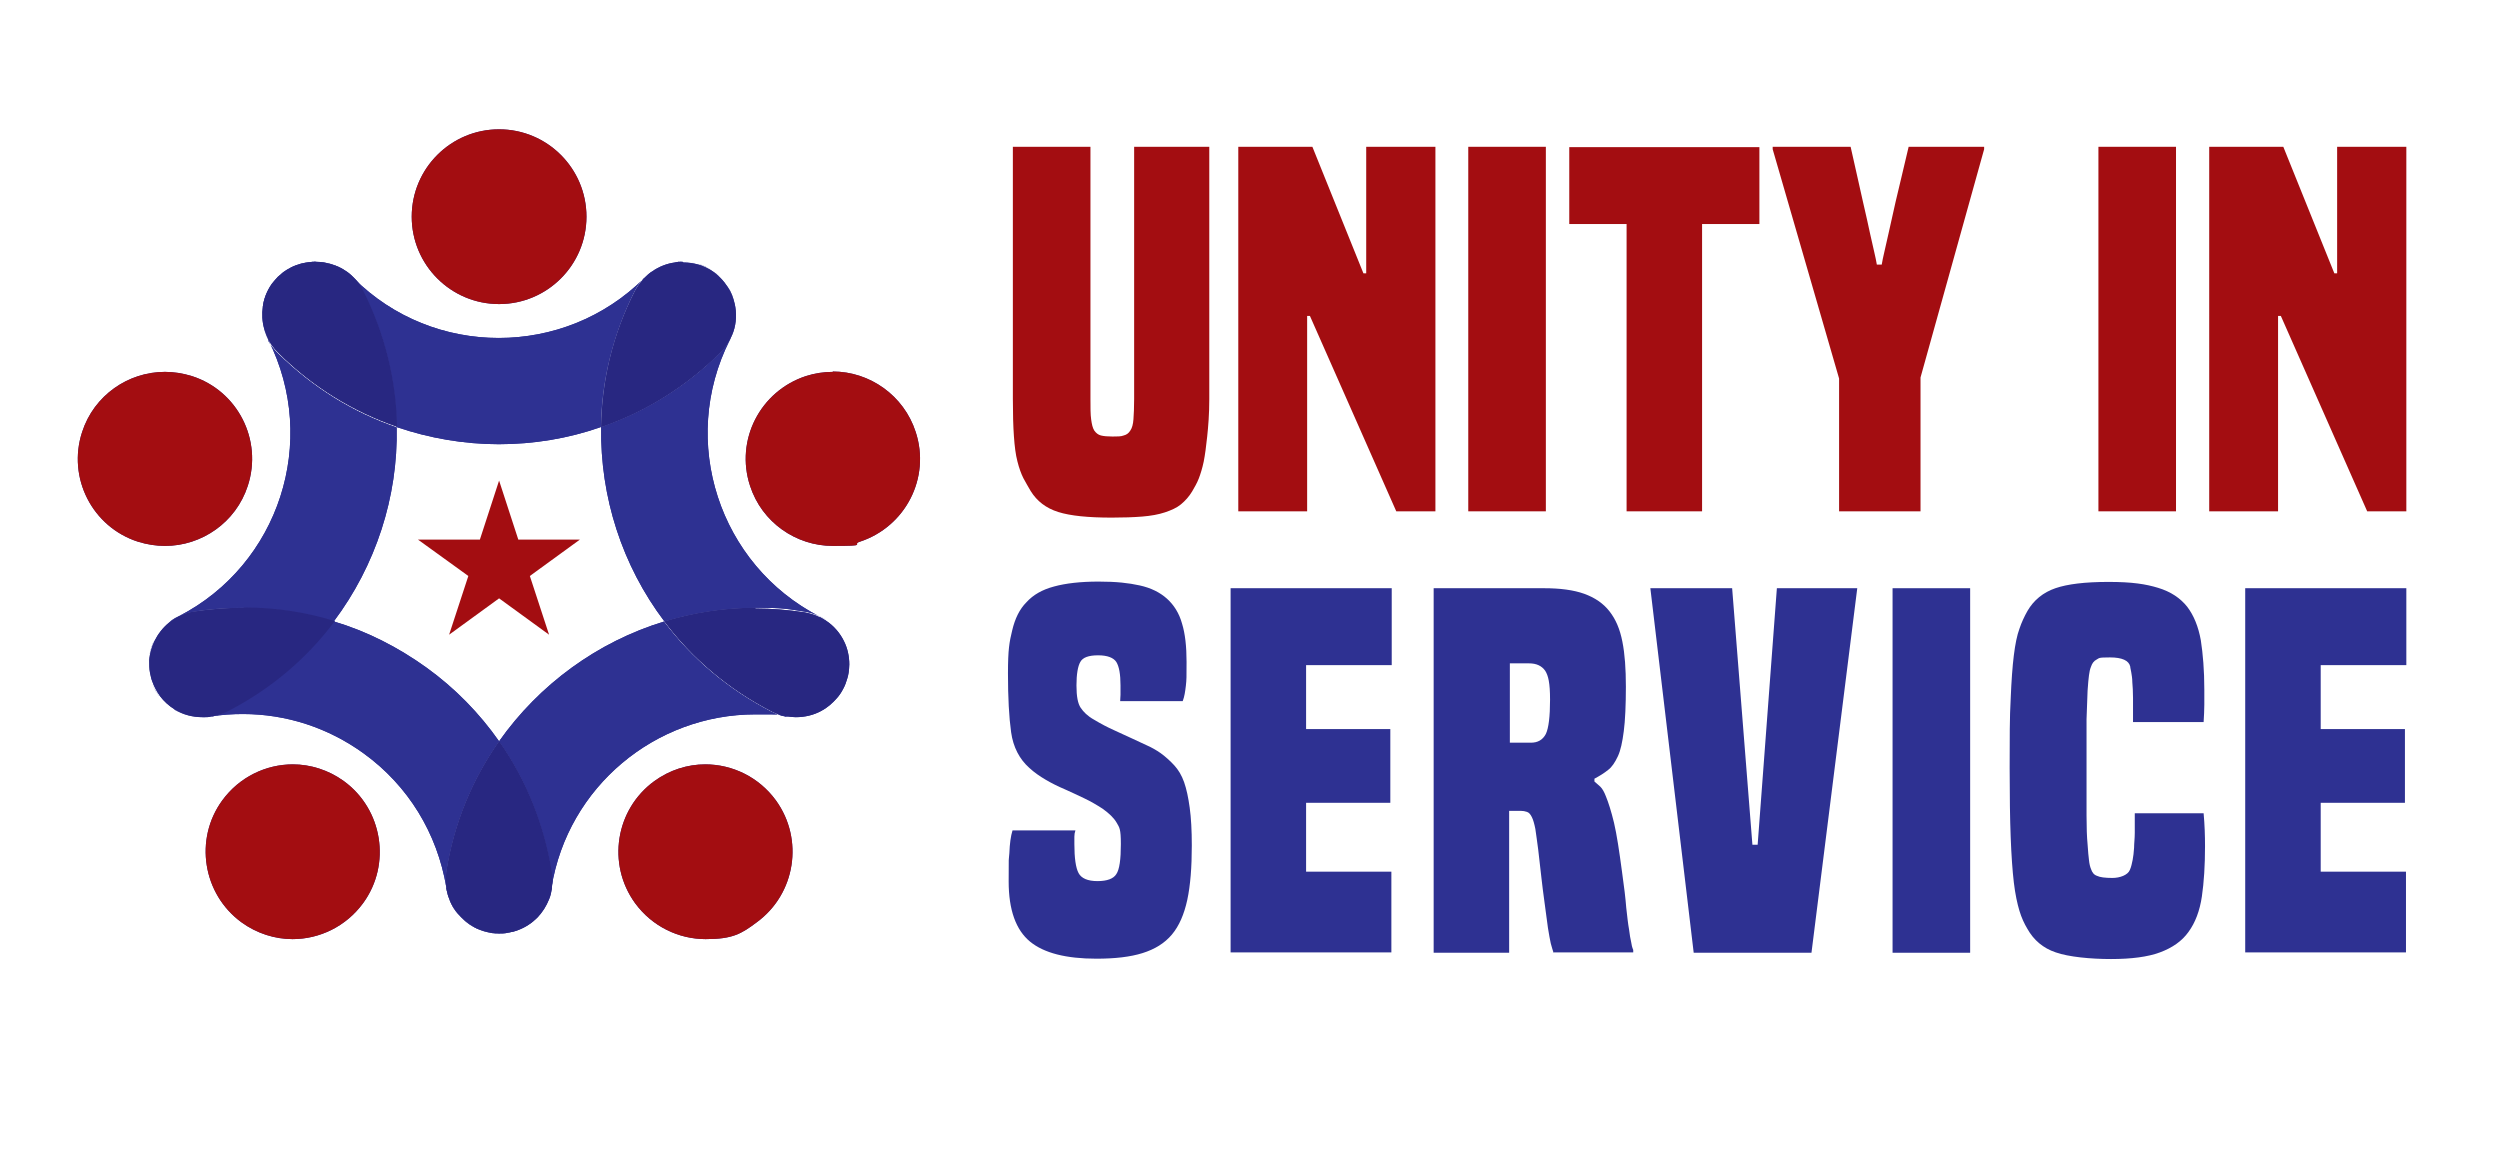
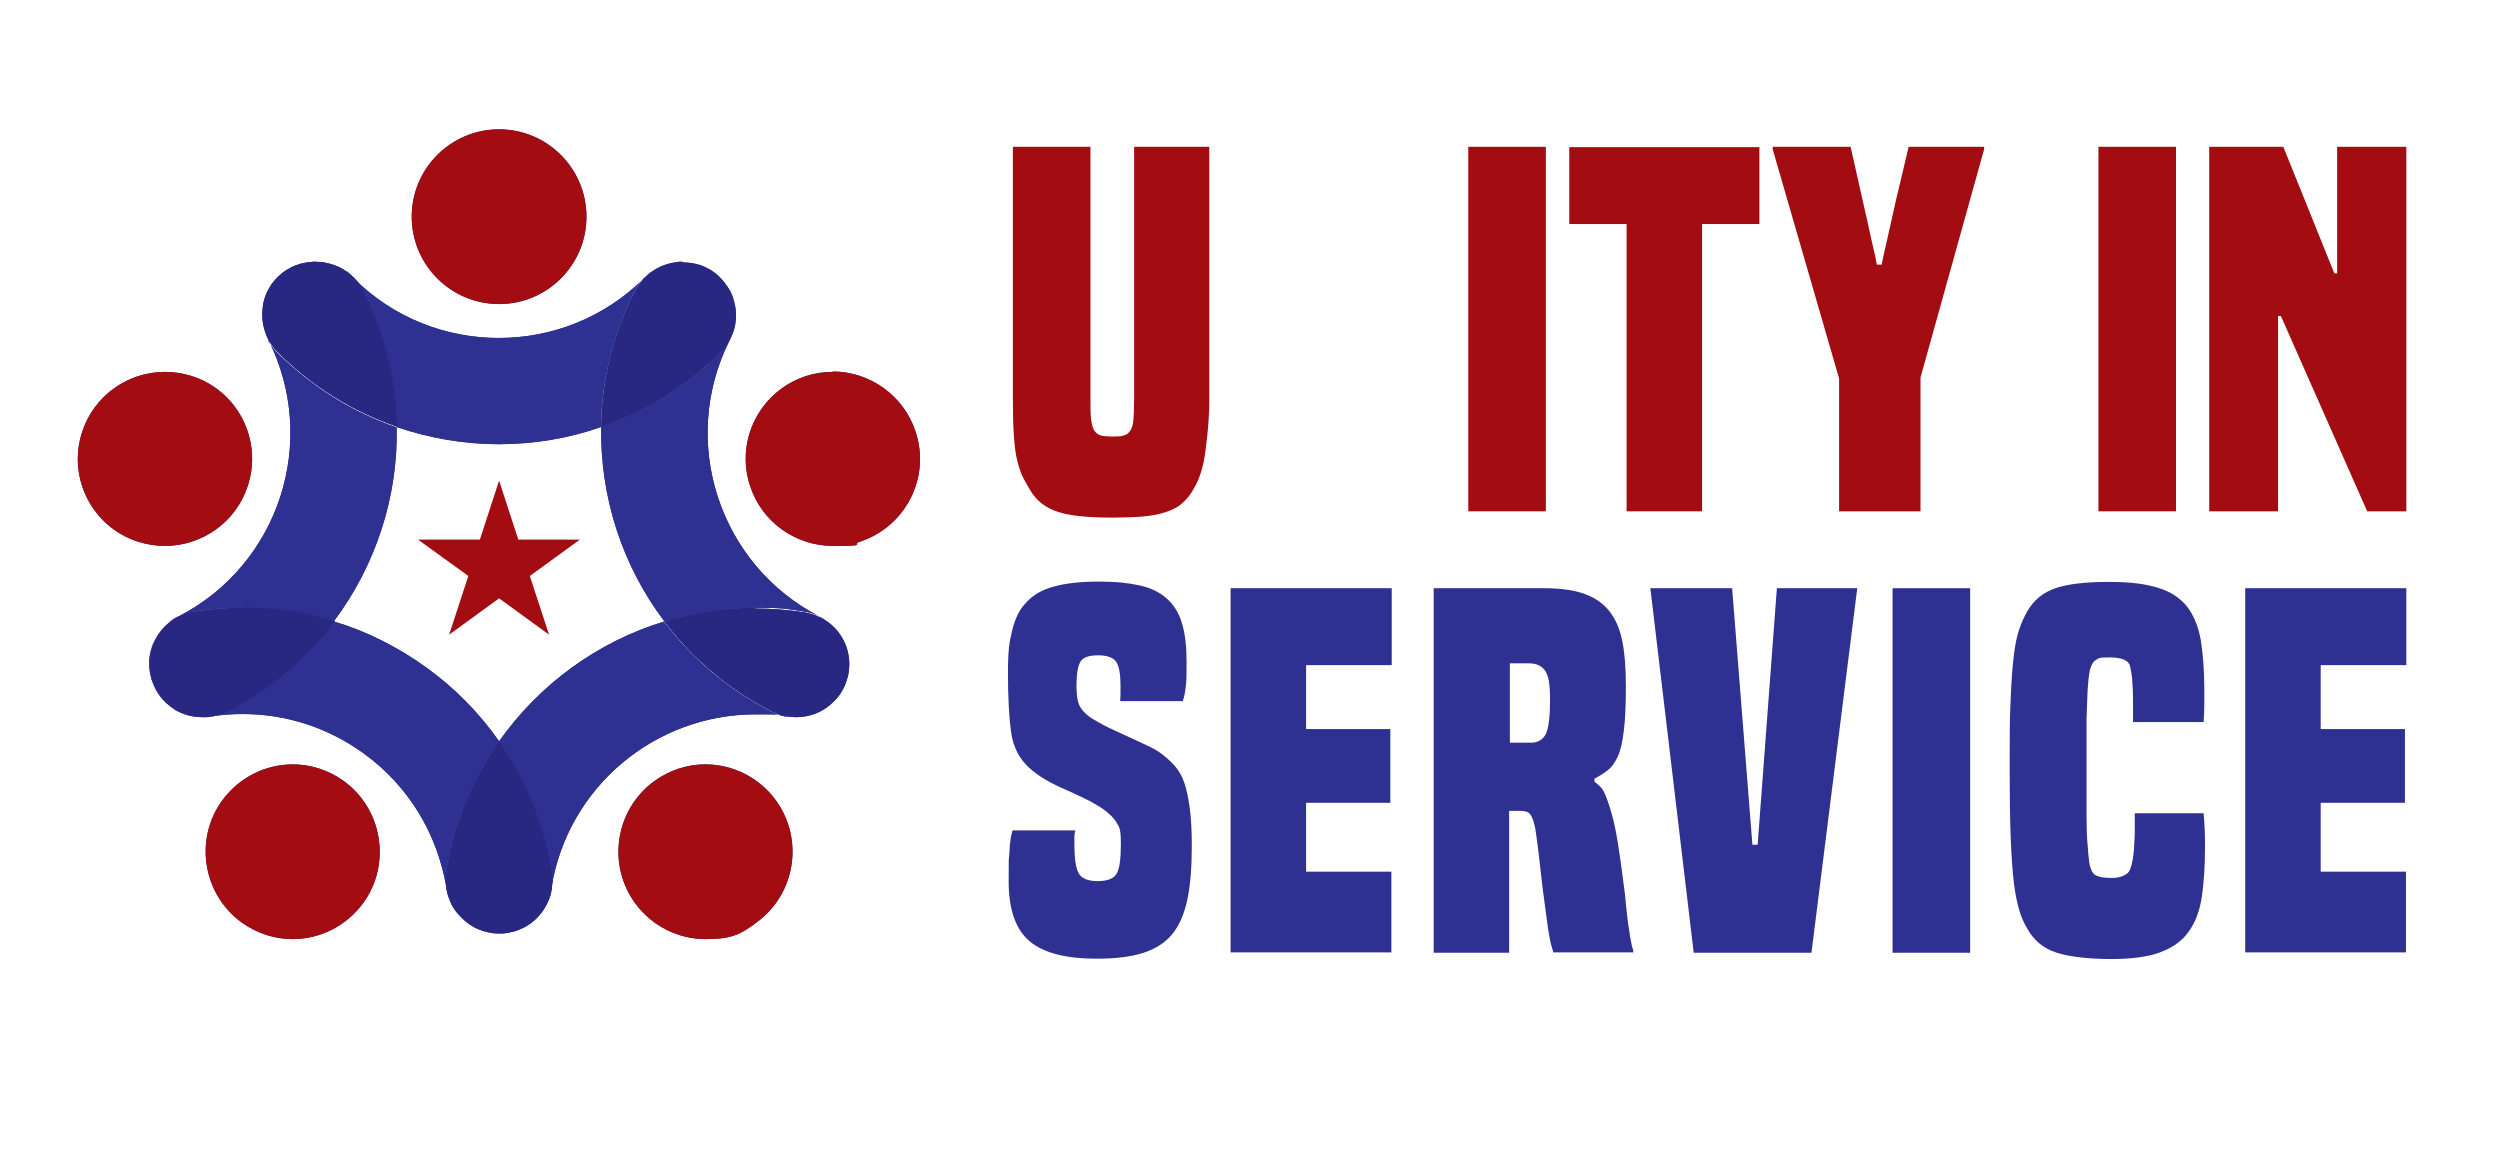
<svg xmlns="http://www.w3.org/2000/svg" version="1.1" viewBox="0 0 715.3 330.6">
  <defs>
    <style> .cls-1 { fill: #2e3192; } .cls-1, .cls-2, .cls-3, .cls-4 { stroke-width: 0px; } .cls-2 { fill-rule: evenodd; } .cls-2, .cls-3 { fill: #a30d11; } .cls-5 { isolation: isolate; } .cls-4 { fill: #282781; } .cls-6 { mix-blend-mode: multiply; } </style>
  </defs>
  <g class="cls-5">
    <g id="Layer_1" data-name="Layer 1">
      <g>
        <g>
          <g>
            <g>
              <path class="cls-1" d="M142.8,37c-13.8,0-25,11.2-25,25s11.2,25,25,25,25-11.2,25-25-11.2-25-25-25" />
-               <path class="cls-1" d="M209.8,94.9c-.2.7-.5,1.4-.9,2.1,0,0,0,.2-.1.2.4-.8.7-1.5,1-2.3M75.6,94.3c.3,1,.7,2.1,1.2,3,0,0,0-.2-.1-.3-.5-.9-.8-1.8-1.1-2.8M75.2,87.9h0s0,0,0,0M208.2,82c.9,1.5,1.6,3.1,2,4.8-.4-1.7-1-3.3-2-4.8M208.2,82s0,0,0,0c0,0,0,0,0,0M77.7,81.5c-1.3,1.9-2.2,4.1-2.5,6.4.4-2.3,1.2-4.4,2.5-6.4M184.3,79.6c-11.5,11.4-26.5,17.1-41.6,17.1s-30.1-5.7-41.5-17.1c1,1.1,1.9,2.3,2.6,3.6,6.4,12.5,9.5,25.8,9.7,39,9.4,3.2,19.3,4.9,29.2,4.9s19.8-1.6,29.2-4.9c.2-13.2,3.4-26.5,9.7-39,.7-1.4,1.6-2.6,2.6-3.6M81,78s0,0,0,0c0,0,0,0,0,0M203.9,77.6s0,0,0,0c0,0,0,0,0,0M98.8,77.5s0,0,0,0c0,0,0,0,0,0M199.7,75.5c.9.3,1.7.6,2.5,1,.6.3,1.1.6,1.7,1-1.3-.9-2.7-1.6-4.2-2M199.6,75.5s0,0,0,0c0,0,0,0,0,0M86.2,75.5c-1.8.5-3.6,1.4-5.2,2.5.7-.5,1.5-1,2.3-1.4.9-.5,1.9-.8,2.9-1.1M92.7,75.1c2.2.4,4.2,1.2,6.1,2.4-1.9-1.3-3.9-2-6.1-2.4M193.1,75.1c-2.3.3-4.4,1.2-6.4,2.5,1.9-1.3,4.1-2.2,6.4-2.5" />
+               <path class="cls-1" d="M209.8,94.9c-.2.7-.5,1.4-.9,2.1,0,0,0,.2-.1.2.4-.8.7-1.5,1-2.3M75.6,94.3c.3,1,.7,2.1,1.2,3,0,0,0-.2-.1-.3-.5-.9-.8-1.8-1.1-2.8M75.2,87.9h0s0,0,0,0M208.2,82c.9,1.5,1.6,3.1,2,4.8-.4-1.7-1-3.3-2-4.8M208.2,82s0,0,0,0c0,0,0,0,0,0M77.7,81.5c-1.3,1.9-2.2,4.1-2.5,6.4.4-2.3,1.2-4.4,2.5-6.4M184.3,79.6c-11.5,11.4-26.5,17.1-41.6,17.1s-30.1-5.7-41.5-17.1c1,1.1,1.9,2.3,2.6,3.6,6.4,12.5,9.5,25.8,9.7,39,9.4,3.2,19.3,4.9,29.2,4.9s19.8-1.6,29.2-4.9c.2-13.2,3.4-26.5,9.7-39,.7-1.4,1.6-2.6,2.6-3.6M81,78s0,0,0,0c0,0,0,0,0,0M203.9,77.6s0,0,0,0c0,0,0,0,0,0M98.8,77.5s0,0,0,0c0,0,0,0,0,0c.9.3,1.7.6,2.5,1,.6.3,1.1.6,1.7,1-1.3-.9-2.7-1.6-4.2-2M199.6,75.5s0,0,0,0c0,0,0,0,0,0M86.2,75.5c-1.8.5-3.6,1.4-5.2,2.5.7-.5,1.5-1,2.3-1.4.9-.5,1.9-.8,2.9-1.1M92.7,75.1c2.2.4,4.2,1.2,6.1,2.4-1.9-1.3-3.9-2-6.1-2.4M193.1,75.1c-2.3.3-4.4,1.2-6.4,2.5,1.9-1.3,4.1-2.2,6.4-2.5" />
              <path class="cls-1" d="M47.2,106.4c-10.5,0-20.3,6.7-23.7,17.2-4.3,13.1,2.9,27.2,16,31.4,2.6.8,5.2,1.2,7.7,1.2,10.5,0,20.3-6.7,23.7-17.2,4.3-13.1-2.9-27.2-16-31.4-2.6-.8-5.2-1.2-7.7-1.2" />
              <path class="cls-1" d="M76.8,97.3c14.5,28.9,3.1,64.2-25.6,79,1.3-.6,2.7-1.1,4.2-1.3,4.7-.8,9.5-1.1,14.2-1.1,8.8,0,17.6,1.3,25.9,3.9,12-16,18.4-35.6,18-55.5-12.5-4.3-24.1-11.4-34.1-21.3-1.1-1.1-2-2.3-2.7-3.6M75.2,87.9c-.3,2.1-.2,4.3.4,6.4-.6-2.1-.7-4.3-.4-6.4M75.2,87.8s0,0,0,0c0,0,0,0,0,0M81,78c-1.3,1-2.4,2.1-3.3,3.4.5-.7,1.1-1.4,1.8-2.1.5-.5,1-.9,1.5-1.3M81.1,78s0,0,0,0c0,0,0,0,0,0M98.8,77.5c.8.5,1.5,1.1,2.2,1.8,0,0,.1.1.2.2-.7-.8-1.6-1.5-2.4-2M98.8,77.5s0,0,0,0c0,0,0,0,0,0M90.3,74.9c-1.3,0-2.7.2-4,.6,1.3-.4,2.7-.5,4.1-.5s1.6,0,2.5.2c-.8-.1-1.6-.2-2.5-.2" />
              <path class="cls-1" d="M90.3,74.9c-1.4,0-2.7.2-4.1.5-1,.3-1.9.6-2.9,1.1-.8.4-1.6.9-2.3,1.4,0,0,0,0,0,0,0,0,0,0,0,0-.5.4-1,.9-1.5,1.3-.7.7-1.2,1.4-1.8,2.1-1.3,1.9-2.2,4.1-2.5,6.4,0,0,0,0,0,0h0c-.3,2.1-.2,4.3.4,6.4.3.9.6,1.9,1.1,2.8,0,0,0,.2.1.3.7,1.3,1.6,2.5,2.7,3.6,9.9,9.9,21.6,17,34.1,21.3-.2-13.2-3.4-26.5-9.7-39-.7-1.4-1.6-2.6-2.6-3.6,0,0-.1-.1-.2-.2-.7-.7-1.4-1.3-2.2-1.8,0,0,0,0,0,0,0,0,0,0,0,0-1.8-1.2-3.9-2-6.1-2.4-.8-.1-1.6-.2-2.5-.2" />
              <path class="cls-1" d="M83.8,218.7c-7.7,0-15.3,3.6-20.2,10.3-8.1,11.1-5.6,26.8,5.5,34.9,4.4,3.2,9.6,4.8,14.6,4.8,7.7,0,15.3-3.6,20.2-10.3,8.1-11.1,5.6-26.8-5.5-34.9-4.4-3.2-9.6-4.8-14.6-4.8" />
              <path class="cls-1" d="M137.2,266c1.7.7,3.6,1.1,5.6,1.1h0c-.8,0-1.6,0-2.4-.2-1.1-.2-2.2-.5-3.2-.9M153.7,262.4c-1.5,1.6-3.4,2.8-5.5,3.6,2.1-.8,4-2.1,5.5-3.6M153.8,262.4s0,0,0,0c0,0,0,0,0,0M128.5,257.1c.7,2,1.9,3.9,3.4,5.3-1.5-1.5-2.6-3.3-3.4-5.3M157.9,253.9c0,0,0,.2,0,.3-.2,1-.4,2-.8,3,.4-1,.7-2.2.8-3.3M49.9,203c2.3,1.4,5.1,2.2,7.9,2.2s.4,0,.6,0c-.2,0-.4,0-.6,0-2.8,0-5.6-.8-8-2.2M49.8,203h0s0,0,0,0M43.5,195.4c.5,1.4,1.2,2.7,2.1,3.9-.5-.7-1-1.5-1.4-2.3-.3-.5-.5-1.1-.7-1.6M42.6,189h0s0,0,0,0M44.1,183.4c-.8,1.7-1.4,3.6-1.5,5.6.1-1.9.6-3.9,1.5-5.6M44.1,183.4s0,0,0,0c0,0,0,0,0,0M95.5,177.7c-7.9,10.5-18.3,19.5-30.8,25.9-1.4.7-2.8,1.2-4.3,1.4,3-.5,6.1-.7,9.1-.7,12.4,0,24.4,3.9,34.6,11.3,12.7,9.2,21,22.8,23.6,38.3-.2-1.5-.2-3,0-4.5,2.2-13.9,7.5-26.5,15.1-37.3-5.6-8-12.6-15.2-20.8-21.1-8.2-5.9-17.1-10.4-26.5-13.2M51.2,176.3c-1.1.5-2.1,1.1-2.9,1.9.8-.6,1.7-1.2,2.6-1.7,0,0,.2-.1.3-.2" />
              <path class="cls-1" d="M69.6,173.9c-4.7,0-9.5.4-14.2,1.1-1.5.2-2.9.7-4.2,1.3-.1,0-.2.1-.3.2-1,.5-1.8,1.1-2.6,1.7-1.7,1.4-3.1,3.2-4.1,5.2,0,0,0,0,0,0,0,0,0,0,0,0-.8,1.8-1.4,3.7-1.5,5.6h0c0,1.2,0,2.3.2,3.4.2,1,.4,2,.8,2.9.2.5.4,1.1.7,1.6.4.8.9,1.6,1.4,2.3,1.1,1.5,2.6,2.8,4.2,3.8h0s0,0,0,0c2.4,1.5,5.1,2.2,8,2.2s.4,0,.6,0c.6,0,1.2,0,1.8-.2,0,0,.2,0,.3,0,1.4-.3,2.9-.7,4.3-1.4,12.5-6.4,22.9-15.3,30.8-25.9-8.4-2.6-17.1-3.9-25.9-3.9" />
              <path class="cls-1" d="M201.8,218.7c-5.1,0-10.2,1.6-14.6,4.8-11.1,8.1-13.6,23.7-5.5,34.9,4.9,6.7,12.5,10.3,20.2,10.3s10.2-1.5,14.6-4.8c11.1-8.1,13.6-23.7,5.5-34.9-4.9-6.7-12.5-10.3-20.2-10.3" />
              <path class="cls-1" d="M148.3,266c-1,.4-2,.7-3.1.8-.8.1-1.6.2-2.4.2h0c1.9,0,3.7-.4,5.5-1M131.9,262.4c1.5,1.5,3.3,2.7,5.3,3.6-2-.8-3.8-2-5.3-3.6M153.7,262.4h0s0,0,0,0M157,257.2c-.7,1.9-1.9,3.7-3.3,5.2,1.4-1.5,2.5-3.2,3.3-5.2M127.7,253.9c.2,1.1.4,2.2.8,3.2-.3-.9-.6-1.9-.8-2.9,0,0,0-.2,0-.3M190.1,177.8c-19.1,5.8-35.8,18-47.3,34.3,7.7,11,12.8,23.7,15,37.3.2,1.5.2,3,0,4.5,4.7-28.9,29.8-49.5,58.3-49.5s6,.2,9,.7c-1.5-.3-2.9-.7-4.3-1.4-12.5-6.4-22.9-15.3-30.8-25.8M234.5,176.4c0,0,.1,0,.2,0,.6.3,1.2.7,1.8,1.1-.6-.4-1.3-.8-2-1.2" />
              <path class="cls-1" d="M142.8,212.1c-7.6,10.8-12.9,23.4-15.1,37.3-.2,1.5-.2,3,0,4.5,0,0,0,.2,0,.3.2,1,.4,2,.8,2.9.7,2,1.9,3.8,3.4,5.3,1.5,1.5,3.3,2.8,5.3,3.6,1,.4,2.1.7,3.2.9.8.1,1.6.2,2.4.2s1.6,0,2.4-.2c1.1-.2,2.1-.4,3.1-.8,2.1-.8,3.9-2,5.5-3.6h0s0,0,0,0c1.4-1.5,2.5-3.2,3.3-5.2.4-.9.6-1.9.8-3,0,0,0-.2,0-.3.2-1.5.2-3,0-4.5-2.2-13.6-7.3-26.3-15-37.3" />
              <path class="cls-1" d="M238.3,106.4c-2.6,0-5.2.4-7.7,1.2-13.1,4.3-20.3,18.3-16,31.4,3.4,10.5,13.2,17.2,23.7,17.2s5.2-.4,7.7-1.2c13.1-4.3,20.3-18.3,16-31.4-3.4-10.5-13.2-17.3-23.7-17.3" />
              <path class="cls-1" d="M208.8,97.3c-.7,1.3-1.6,2.5-2.7,3.6-9.9,9.9-21.6,17-34.1,21.3-.3,20,6,39.6,18.1,55.6,8.3-2.5,17.1-3.9,26-3.9s9.3.4,14.1,1.1c1.5.2,3,.7,4.3,1.4-28.8-14.8-40.3-50.2-25.7-79.1M210.2,86.8c.6,2.7.5,5.5-.4,8.1.9-2.7,1-5.5.4-8.1M208.2,82h0s0,0,0,0M203.9,77.6c.8.5,1.5,1.1,2.1,1.8.8.8,1.5,1.7,2.1,2.6-1.1-1.7-2.5-3.2-4.2-4.4M186.7,77.6c-.8.6-1.7,1.3-2.4,2,0,0,.1-.1.2-.2.7-.7,1.4-1.3,2.2-1.8M203.9,77.6h0s0,0,0,0M199.7,75.5s0,0,0,0c0,0,0,0,0,0M195.3,74.9c-.7,0-1.5,0-2.2.2.7-.1,1.5-.2,2.2-.2,1.5,0,2.9.2,4.3.6-1.4-.4-2.9-.6-4.3-.6" />
              <path class="cls-1" d="M195.3,74.9c-.7,0-1.5,0-2.2.2-2.3.3-4.5,1.2-6.4,2.5-.8.5-1.5,1.1-2.2,1.8,0,0-.1.1-.2.2-1,1.1-1.9,2.3-2.6,3.6-6.4,12.5-9.5,25.8-9.7,39,12.5-4.3,24.1-11.4,34.1-21.3,1.1-1.1,2-2.3,2.7-3.6,0,0,0-.2.1-.2.3-.7.6-1.4.9-2.1.9-2.6,1-5.5.4-8.1-.4-1.7-1-3.3-2-4.8h0s0,0,0,0c-.6-.9-1.3-1.8-2.1-2.6-.7-.7-1.4-1.3-2.1-1.8,0,0,0,0,0,0h0c-.5-.4-1.1-.7-1.7-1-.8-.4-1.7-.8-2.5-1,0,0,0,0,0,0,0,0,0,0,0,0-1.4-.4-2.9-.6-4.3-.6" />
              <path class="cls-1" d="M216.1,173.9c-9,0-17.7,1.4-26,3.9,7.9,10.5,18.3,19.4,30.8,25.8,1.4.7,2.8,1.2,4.3,1.4,0,0,.2,0,.2,0,.8.1,1.5.2,2.3.2h0c2.6,0,5.1-.6,7.3-1.8,0,0,0,0,0,0h0c1.7-.9,3.2-2.2,4.5-3.7.7-.8,1.3-1.7,1.8-2.7.5-.9.8-1.8,1.1-2.8h0s0,0,0,0c.2-.6.3-1.1.4-1.7.1-.8.2-1.6.2-2.4,0-2.3-.5-4.6-1.5-6.6,0,0,0,0,0,0h0c-1.1-2.3-2.9-4.4-5-5.8-.6-.4-1.1-.7-1.8-1.1,0,0-.1,0-.2,0-1.3-.7-2.8-1.1-4.3-1.4-4.7-.7-9.4-1.1-14.1-1.1" />
            </g>
            <path class="cls-3" d="M142.8,37c-13.8,0-25,11.2-25,25s11.2,25,25,25,25-11.2,25-25-11.2-25-25-25" />
            <path class="cls-1" d="M209.8,94.9c-.2.7-.5,1.4-.9,2.1,0,0,0,.2-.1.2.4-.8.7-1.5,1-2.3M75.6,94.3c.3,1,.7,2.1,1.2,3,0,0,0-.2-.1-.3-.5-.9-.8-1.8-1.1-2.8M75.2,87.9h0s0,0,0,0M208.2,82c.9,1.5,1.6,3.1,2,4.8-.4-1.7-1-3.3-2-4.8M208.2,82s0,0,0,0c0,0,0,0,0,0M77.7,81.5c-1.3,1.9-2.2,4.1-2.5,6.4.4-2.3,1.2-4.4,2.5-6.4M184.3,79.6c-11.5,11.4-26.5,17.1-41.6,17.1s-30.1-5.7-41.5-17.1c1,1.1,1.9,2.3,2.6,3.6,6.4,12.5,9.5,25.8,9.7,39,9.4,3.2,19.3,4.9,29.2,4.9s19.8-1.6,29.2-4.9c.2-13.2,3.4-26.5,9.7-39,.7-1.4,1.6-2.6,2.6-3.6M81,78s0,0,0,0c0,0,0,0,0,0M203.9,77.6s0,0,0,0c0,0,0,0,0,0M98.8,77.5s0,0,0,0c0,0,0,0,0,0M199.7,75.5c.9.3,1.7.6,2.5,1,.6.3,1.1.6,1.7,1-1.3-.9-2.7-1.6-4.2-2M199.6,75.5s0,0,0,0c0,0,0,0,0,0M86.2,75.5c-1.8.5-3.6,1.4-5.2,2.5.7-.5,1.5-1,2.3-1.4.9-.5,1.9-.8,2.9-1.1M92.7,75.1c2.2.4,4.2,1.2,6.1,2.4-1.9-1.3-3.9-2-6.1-2.4M193.1,75.1c-2.3.3-4.4,1.2-6.4,2.5,1.9-1.3,4.1-2.2,6.4-2.5" />
            <path class="cls-3" d="M47.2,106.4c-10.5,0-20.3,6.7-23.7,17.2-4.3,13.1,2.9,27.2,16,31.4,2.6.8,5.2,1.2,7.7,1.2,10.5,0,20.3-6.7,23.7-17.2,4.3-13.1-2.9-27.2-16-31.4-2.6-.8-5.2-1.2-7.7-1.2" />
            <path class="cls-1" d="M76.8,97.3c14.5,28.9,3.1,64.2-25.6,79,1.3-.6,2.7-1.1,4.2-1.3,4.7-.8,9.5-1.1,14.2-1.1,8.8,0,17.6,1.3,25.9,3.9,12-16,18.4-35.6,18-55.5-12.5-4.3-24.1-11.4-34.1-21.3-1.1-1.1-2-2.3-2.7-3.6M75.2,87.9c-.3,2.1-.2,4.3.4,6.4-.6-2.1-.7-4.3-.4-6.4M75.2,87.8s0,0,0,0c0,0,0,0,0,0M81,78c-1.3,1-2.4,2.1-3.3,3.4.5-.7,1.1-1.4,1.8-2.1.5-.5,1-.9,1.5-1.3M81.1,78s0,0,0,0c0,0,0,0,0,0M98.8,77.5c.8.5,1.5,1.1,2.2,1.8,0,0,.1.1.2.2-.7-.8-1.6-1.5-2.4-2M98.8,77.5s0,0,0,0c0,0,0,0,0,0M90.3,74.9c-1.3,0-2.7.2-4,.6,1.3-.4,2.7-.5,4.1-.5s1.6,0,2.5.2c-.8-.1-1.6-.2-2.5-.2" />
            <g class="cls-6">
              <path class="cls-4" d="M90.3,74.9c-1.4,0-2.7.2-4.1.5-1,.3-1.9.6-2.9,1.1-.8.4-1.6.9-2.3,1.4,0,0,0,0,0,0,0,0,0,0,0,0-.5.4-1,.9-1.5,1.3-.7.7-1.2,1.4-1.8,2.1-1.3,1.9-2.2,4.1-2.5,6.4,0,0,0,0,0,0h0c-.3,2.1-.2,4.3.4,6.4.3.9.6,1.9,1.1,2.8,0,0,0,.2.1.3.7,1.3,1.6,2.5,2.7,3.6,9.9,9.9,21.6,17,34.1,21.3-.2-13.2-3.4-26.5-9.7-39-.7-1.4-1.6-2.6-2.6-3.6,0,0-.1-.1-.2-.2-.7-.7-1.4-1.3-2.2-1.8,0,0,0,0,0,0,0,0,0,0,0,0-1.8-1.2-3.9-2-6.1-2.4-.8-.1-1.6-.2-2.5-.2" />
            </g>
            <path class="cls-3" d="M83.8,218.7c-7.7,0-15.3,3.6-20.2,10.3-8.1,11.1-5.6,26.8,5.5,34.9,4.4,3.2,9.6,4.8,14.6,4.8,7.7,0,15.3-3.6,20.2-10.3,8.1-11.1,5.6-26.8-5.5-34.9-4.4-3.2-9.6-4.8-14.6-4.8" />
            <path class="cls-1" d="M137.2,266c1.7.7,3.6,1.1,5.6,1.1h0c-.8,0-1.6,0-2.4-.2-1.1-.2-2.2-.5-3.2-.9M153.7,262.4c-1.5,1.6-3.4,2.8-5.5,3.6,2.1-.8,4-2.1,5.5-3.6M153.8,262.4s0,0,0,0c0,0,0,0,0,0M128.5,257.1c.7,2,1.9,3.9,3.4,5.3-1.5-1.5-2.6-3.3-3.4-5.3M157.9,253.9c0,0,0,.2,0,.3-.2,1-.4,2-.8,3,.4-1,.7-2.2.8-3.3M49.9,203c2.3,1.4,5.1,2.2,7.9,2.2s.4,0,.6,0c-.2,0-.4,0-.6,0-2.8,0-5.6-.8-8-2.2M49.8,203h0s0,0,0,0M43.5,195.4c.5,1.4,1.2,2.7,2.1,3.9-.5-.7-1-1.5-1.4-2.3-.3-.5-.5-1.1-.7-1.6M42.6,189h0s0,0,0,0M44.1,183.4c-.8,1.7-1.4,3.6-1.5,5.6.1-1.9.6-3.9,1.5-5.6M44.1,183.4s0,0,0,0c0,0,0,0,0,0M95.5,177.7c-7.9,10.5-18.3,19.5-30.8,25.9-1.4.7-2.8,1.2-4.3,1.4,3-.5,6.1-.7,9.1-.7,12.4,0,24.4,3.9,34.6,11.3,12.7,9.2,21,22.8,23.6,38.3-.2-1.5-.2-3,0-4.5,2.2-13.9,7.5-26.5,15.1-37.3-5.6-8-12.6-15.2-20.8-21.1-8.2-5.9-17.1-10.4-26.5-13.2M51.2,176.3c-1.1.5-2.1,1.1-2.9,1.9.8-.6,1.7-1.2,2.6-1.7,0,0,.2-.1.3-.2" />
            <g class="cls-6">
              <path class="cls-4" d="M69.6,173.9c-4.7,0-9.5.4-14.2,1.1-1.5.2-2.9.7-4.2,1.3-.1,0-.2.1-.3.2-1,.5-1.8,1.1-2.6,1.7-1.7,1.4-3.1,3.2-4.1,5.2,0,0,0,0,0,0,0,0,0,0,0,0-.8,1.8-1.4,3.7-1.5,5.6h0c0,1.2,0,2.3.2,3.4.2,1,.4,2,.8,2.9.2.5.4,1.1.7,1.6.4.8.9,1.6,1.4,2.3,1.1,1.5,2.6,2.8,4.2,3.8h0s0,0,0,0c2.4,1.5,5.1,2.2,8,2.2s.4,0,.6,0c.6,0,1.2,0,1.8-.2,0,0,.2,0,.3,0,1.4-.3,2.9-.7,4.3-1.4,12.5-6.4,22.9-15.3,30.8-25.9-8.4-2.6-17.1-3.9-25.9-3.9" />
            </g>
            <path class="cls-3" d="M201.8,218.7c-5.1,0-10.2,1.6-14.6,4.8-11.1,8.1-13.6,23.7-5.5,34.9,4.9,6.7,12.5,10.3,20.2,10.3s10.2-1.5,14.6-4.8c11.1-8.1,13.6-23.7,5.5-34.9-4.9-6.7-12.5-10.3-20.2-10.3" />
            <path class="cls-1" d="M148.3,266c-1,.4-2,.7-3.1.8-.8.1-1.6.2-2.4.2h0c1.9,0,3.7-.4,5.5-1M131.9,262.4c1.5,1.5,3.3,2.7,5.3,3.6-2-.8-3.8-2-5.3-3.6M153.7,262.4h0s0,0,0,0M157,257.2c-.7,1.9-1.9,3.7-3.3,5.2,1.4-1.5,2.5-3.2,3.3-5.2M127.7,253.9c.2,1.1.4,2.2.8,3.2-.3-.9-.6-1.9-.8-2.9,0,0,0-.2,0-.3M190.1,177.8c-19.1,5.8-35.8,18-47.3,34.3,7.7,11,12.8,23.7,15,37.3.2,1.5.2,3,0,4.5,4.7-28.9,29.8-49.5,58.3-49.5s6,.2,9,.7c-1.5-.3-2.9-.7-4.3-1.4-12.5-6.4-22.9-15.3-30.8-25.8M234.5,176.4c0,0,.1,0,.2,0,.6.3,1.2.7,1.8,1.1-.6-.4-1.3-.8-2-1.2" />
            <g class="cls-6">
              <path class="cls-4" d="M142.8,212.1c-7.6,10.8-12.9,23.4-15.1,37.3-.2,1.5-.2,3,0,4.5,0,0,0,.2,0,.3.2,1,.4,2,.8,2.9.7,2,1.9,3.8,3.4,5.3,1.5,1.5,3.3,2.8,5.3,3.6,1,.4,2.1.7,3.2.9.8.1,1.6.2,2.4.2s1.6,0,2.4-.2c1.1-.2,2.1-.4,3.1-.8,2.1-.8,3.9-2,5.5-3.6h0s0,0,0,0c1.4-1.5,2.5-3.2,3.3-5.2.4-.9.6-1.9.8-3,0,0,0-.2,0-.3.2-1.5.2-3,0-4.5-2.2-13.6-7.3-26.3-15-37.3" />
            </g>
            <path class="cls-3" d="M238.3,106.4c-2.6,0-5.2.4-7.7,1.2-13.1,4.3-20.3,18.3-16,31.4,3.4,10.5,13.2,17.2,23.7,17.2s5.2-.4,7.7-1.2c13.1-4.3,20.3-18.3,16-31.4-3.4-10.5-13.2-17.3-23.7-17.3" />
            <path class="cls-1" d="M208.8,97.3c-.7,1.3-1.6,2.5-2.7,3.6-9.9,9.9-21.6,17-34.1,21.3-.3,20,6,39.6,18.1,55.6,8.3-2.5,17.1-3.9,26-3.9s9.3.4,14.1,1.1c1.5.2,3,.7,4.3,1.4-28.8-14.8-40.3-50.2-25.7-79.1M210.2,86.8c.6,2.7.5,5.5-.4,8.1.9-2.7,1-5.5.4-8.1M208.2,82h0s0,0,0,0M203.9,77.6c.8.5,1.5,1.1,2.1,1.8.8.8,1.5,1.7,2.1,2.6-1.1-1.7-2.5-3.2-4.2-4.4M186.7,77.6c-.8.6-1.7,1.3-2.4,2,0,0,.1-.1.2-.2.7-.7,1.4-1.3,2.2-1.8M203.9,77.6h0s0,0,0,0M199.7,75.5s0,0,0,0c0,0,0,0,0,0M195.3,74.9c-.7,0-1.5,0-2.2.2.7-.1,1.5-.2,2.2-.2,1.5,0,2.9.2,4.3.6-1.4-.4-2.9-.6-4.3-.6" />
            <g class="cls-6">
              <path class="cls-4" d="M195.3,74.9c-.7,0-1.5,0-2.2.2-2.3.3-4.5,1.2-6.4,2.5-.8.5-1.5,1.1-2.2,1.8,0,0-.1.1-.2.2-1,1.1-1.9,2.3-2.6,3.6-6.4,12.5-9.5,25.8-9.7,39,12.5-4.3,24.1-11.4,34.1-21.3,1.1-1.1,2-2.3,2.7-3.6,0,0,0-.2.1-.2.3-.7.6-1.4.9-2.1.9-2.6,1-5.5.4-8.1-.4-1.7-1-3.3-2-4.8h0s0,0,0,0c-.6-.9-1.3-1.8-2.1-2.6-.7-.7-1.4-1.3-2.1-1.8,0,0,0,0,0,0h0c-.5-.4-1.1-.7-1.7-1-.8-.4-1.7-.8-2.5-1,0,0,0,0,0,0,0,0,0,0,0,0-1.4-.4-2.9-.6-4.3-.6" />
            </g>
            <g class="cls-6">
              <path class="cls-4" d="M216.1,173.9c-9,0-17.7,1.4-26,3.9,7.9,10.5,18.3,19.4,30.8,25.8,1.4.7,2.8,1.2,4.3,1.4,0,0,.2,0,.2,0,.8.1,1.5.2,2.3.2h0c2.6,0,5.1-.6,7.3-1.8,0,0,0,0,0,0h0c1.7-.9,3.2-2.2,4.5-3.7.7-.8,1.3-1.7,1.8-2.7.5-.9.8-1.8,1.1-2.8h0s0,0,0,0c.2-.6.3-1.1.4-1.7.1-.8.2-1.6.2-2.4,0-2.3-.5-4.6-1.5-6.6,0,0,0,0,0,0h0c-1.1-2.3-2.9-4.4-5-5.8-.6-.4-1.1-.7-1.8-1.1,0,0-.1,0-.2,0-1.3-.7-2.8-1.1-4.3-1.4-4.7-.7-9.4-1.1-14.1-1.1" />
            </g>
          </g>
          <polygon class="cls-2" points="142.8 137.5 148.3 154.4 165.9 154.4 151.6 164.8 157.1 181.6 142.8 171.2 128.5 181.6 134 164.8 119.6 154.4 137.3 154.4 142.8 137.5" />
        </g>
        <g>
          <path class="cls-3" d="M324.5,42h21.5v72.2c0,4.3-.3,7.9-.6,10.7-.3,2.8-.6,5.2-1,7.2-.4,1.9-.9,3.5-1.4,4.8s-1.2,2.5-1.9,3.7c-.9,1.5-2,2.7-3.2,3.7-1.2,1-2.8,1.7-4.6,2.3-1.8.6-4,1-6.5,1.2-2.5.2-5.4.3-8.7.3-6.7,0-11.8-.5-15.3-1.6-3.5-1.1-6.1-3.1-7.9-6-.7-1.2-1.4-2.4-2.1-3.7-.6-1.2-1.2-2.8-1.7-4.8-.5-1.9-.8-4.3-1-7.2-.2-2.8-.3-6.4-.3-10.7V42h22.2v72.2c0,2.5,0,4.4.2,5.8s.4,2.4.9,3.2c.5.7,1.1,1.2,1.9,1.4.8.2,1.9.3,3.3.3s2.5,0,3.2-.3c.8-.2,1.4-.6,1.9-1.4.5-.7.8-1.8.9-3.2s.2-3.3.2-5.8V42Z" />
-           <path class="cls-3" d="M399.5,146.3l-24.7-55.9h-.8v55.9h-19.7V42h21.2l14.6,36.2h.8v-36.2h19.8v104.3h-11.3Z" />
          <path class="cls-3" d="M420.1,146.3V42h22.2v104.3h-22.2Z" />
          <path class="cls-3" d="M465.4,146.3v-82.2h-16.4v-22h54.4v22h-16.4v82.2h-21.6Z" />
          <path class="cls-3" d="M526.2,146.3v-38l-19-65.6v-.7h22.3c1.5,6.5,2.6,11.7,3.5,15.6.9,3.9,1.6,7,2.1,9.4.5,2.3.9,4.1,1.2,5.3.3,1.2.5,2.3.7,3.4h1.4c.2-1.1.4-2.2.7-3.4.3-1.2.7-3,1.2-5.3.5-2.3,1.2-5.5,2.1-9.4.9-3.9,2.2-9.1,3.7-15.6h21.6v.7l-18.2,65.3v38.3h-23.3Z" />
          <path class="cls-3" d="M600.4,146.3V42h22.2v104.3h-22.2Z" />
          <path class="cls-3" d="M677.3,146.3l-24.7-55.9h-.8v55.9h-19.7V42h21.2l14.6,36.2h.8v-36.2h19.8v104.3h-11.3Z" />
          <path class="cls-1" d="M320.5,200.7c0-.7.1-1.4.1-1.9v-2.7c0-3.2-.4-5.4-1.2-6.7-.8-1.2-2.5-1.9-5.2-1.9s-4.4.6-5.1,1.9c-.7,1.2-1.1,3.5-1.1,6.7s.4,5.2,1.2,6.4c.8,1.2,2,2.4,3.8,3.4,2,1.2,3.9,2.2,5.7,3,1.8.8,3.4,1.6,5,2.3,1.5.7,3,1.4,4.3,2,1.4.6,2.8,1.4,4.1,2.3,1.5,1.1,2.8,2.3,3.9,3.5,1.1,1.2,2.1,2.8,2.8,4.8.7,2,1.2,4.4,1.6,7.3.4,2.9.6,6.5.6,10.8,0,6.2-.4,11.4-1.3,15.6-.9,4.1-2.3,7.4-4.4,9.9s-4.9,4.2-8.4,5.3c-3.5,1.1-7.9,1.6-13.2,1.6-8.6,0-15-1.6-19-4.9-4-3.3-6.1-9-6.1-17.2s0-5.3.2-8.1c.1-2.7.4-4.9.9-6.5h18c-.2.6-.3,1.1-.3,1.8v2.1c0,4,.4,6.8,1.2,8.3.8,1.5,2.6,2.3,5.4,2.3s4.6-.7,5.4-2c.9-1.3,1.3-4.2,1.3-8.6s-.4-4.7-1.2-6.1c-.8-1.4-2.2-2.7-4-4-1.7-1.1-3.4-2.1-5.3-3-1.9-.9-3.8-1.8-5.6-2.6-1.9-.8-3.7-1.7-5.4-2.7-1.7-1-3.3-2.1-4.7-3.4-2.8-2.5-4.6-5.9-5.2-10.2-.6-4.3-.9-9.9-.9-16.8s.4-9,1.2-12.3c.8-3.4,2.1-6.1,4.1-8.1,1.9-2.1,4.5-3.6,7.9-4.5,3.3-.9,7.5-1.4,12.7-1.4s8.6.4,11.8,1.1c3.2.7,5.8,2,7.8,3.8,2,1.8,3.5,4.2,4.3,7.1.9,2.9,1.3,6.6,1.3,11s0,5.1-.2,6.8-.4,3.1-.9,4.4h-17.9Z" />
          <path class="cls-1" d="M352.1,272.6v-104.3h46.1v22h-24.5v18.3h24.1v21.1h-24.1v19.7h24.4v23.1h-46Z" />
          <path class="cls-1" d="M444.5,272.6c-.3-.8-.5-1.7-.8-2.7-.2-1-.5-2.4-.8-4.4-.3-2-.6-4.7-1.1-8.2-.5-3.5-1-8.3-1.7-14.3-.3-2.4-.6-4.3-.8-5.8-.3-1.5-.6-2.6-1-3.4-.4-.8-.8-1.3-1.4-1.5-.6-.2-1.1-.3-1.8-.3h-3.3v40.6h-21.6v-104.3h31.5c4.7,0,8.5.5,11.6,1.6,3,1.1,5.4,2.7,7.2,5,1.8,2.3,3,5.1,3.7,8.7.7,3.5,1,7.8,1,12.9s-.2,9.7-.6,12.7c-.4,3.1-.9,5.5-1.7,7.2-.8,1.7-1.7,3.1-2.8,3.9-1.1.9-2.4,1.7-3.9,2.5v.8c.6.5,1.1,1,1.7,1.5.6.6,1.1,1.5,1.6,2.8.7,1.7,1.5,4.2,2.3,7.5.8,3.4,1.5,8.1,2.3,14.1.6,4.2,1,7.6,1.2,10.2.3,2.6.5,4.6.8,6.2.2,1.6.4,2.8.6,3.6.1.8.3,1.6.6,2.3v.7h-23ZM438,212.5c2,0,3.4-.8,4.3-2.5.8-1.7,1.2-5,1.2-9.8s-.5-6.9-1.4-8.3c-1-1.4-2.5-2.1-4.6-2.1h-5.5v22.7h6.1Z" />
          <path class="cls-1" d="M484.6,272.6l-12.4-104.3h23.4l5.8,73.4h1.5l5.5-73.4h23l-13.1,104.3h-33.7Z" />
          <path class="cls-1" d="M541.5,272.6v-104.3h22.2v104.3h-22.2Z" />
          <path class="cls-1" d="M630.5,232.7c.3,3.3.4,6.4.4,9.4,0,5.5-.3,10.3-.9,14.4-.6,4.1-1.9,7.5-3.8,10.1-1.9,2.7-4.7,4.6-8.2,5.9-3.5,1.3-8.2,1.9-14,1.9s-12.1-.6-15.8-1.9c-3.6-1.2-6.3-3.5-8.1-6.7-.9-1.5-1.7-3.2-2.3-5.2-.6-2-1.2-4.7-1.6-8.1-.4-3.4-.7-7.7-.9-12.9-.2-5.2-.3-11.9-.3-20s0-14.6.3-19.7c.2-5,.5-9.2.9-12.4.4-3.2.9-5.7,1.6-7.6.6-1.8,1.4-3.5,2.3-5.1,1.8-3.1,4.5-5.3,8-6.5,3.5-1.2,8.5-1.8,15.2-1.8s10.6.6,14.2,1.7c3.6,1.1,6.3,2.9,8.3,5.4,1.9,2.5,3.2,5.7,3.9,9.6.6,3.9,1,8.6,1,14.1s0,2.7,0,4.3c0,1.6-.1,3.2-.2,5h-20.2c0-2.8,0-5,0-6.9,0-1.8-.1-3.4-.2-4.5,0-1.2-.2-2.1-.3-2.8s-.3-1.3-.3-1.7c-.4-1.7-2.3-2.6-5.8-2.6s-3,.2-3.8.6c-.8.4-1.3,1.1-1.6,2-.3.7-.5,1.6-.6,2.5-.1,1-.3,2.4-.4,4.4-.1,2-.2,4.7-.3,8.2,0,3.5,0,8,0,13.6s0,10.4,0,13.9c0,3.5.1,6.2.3,8.3.1,2,.3,3.5.4,4.5.1,1,.3,1.9.6,2.6.3.9.8,1.6,1.7,1.9.8.4,2.3.6,4.4.6s4.4-.8,5-2.3c.4-.9.6-1.9.8-2.9.2-1,.3-2.1.4-3.4,0-1.2.2-2.7.2-4.3,0-1.6,0-3.5,0-5.6h20Z" />
          <path class="cls-1" d="M642.4,272.6v-104.3h46.1v22h-24.5v18.3h24.1v21.1h-24.1v19.7h24.4v23.1h-46Z" />
        </g>
      </g>
    </g>
  </g>
</svg>